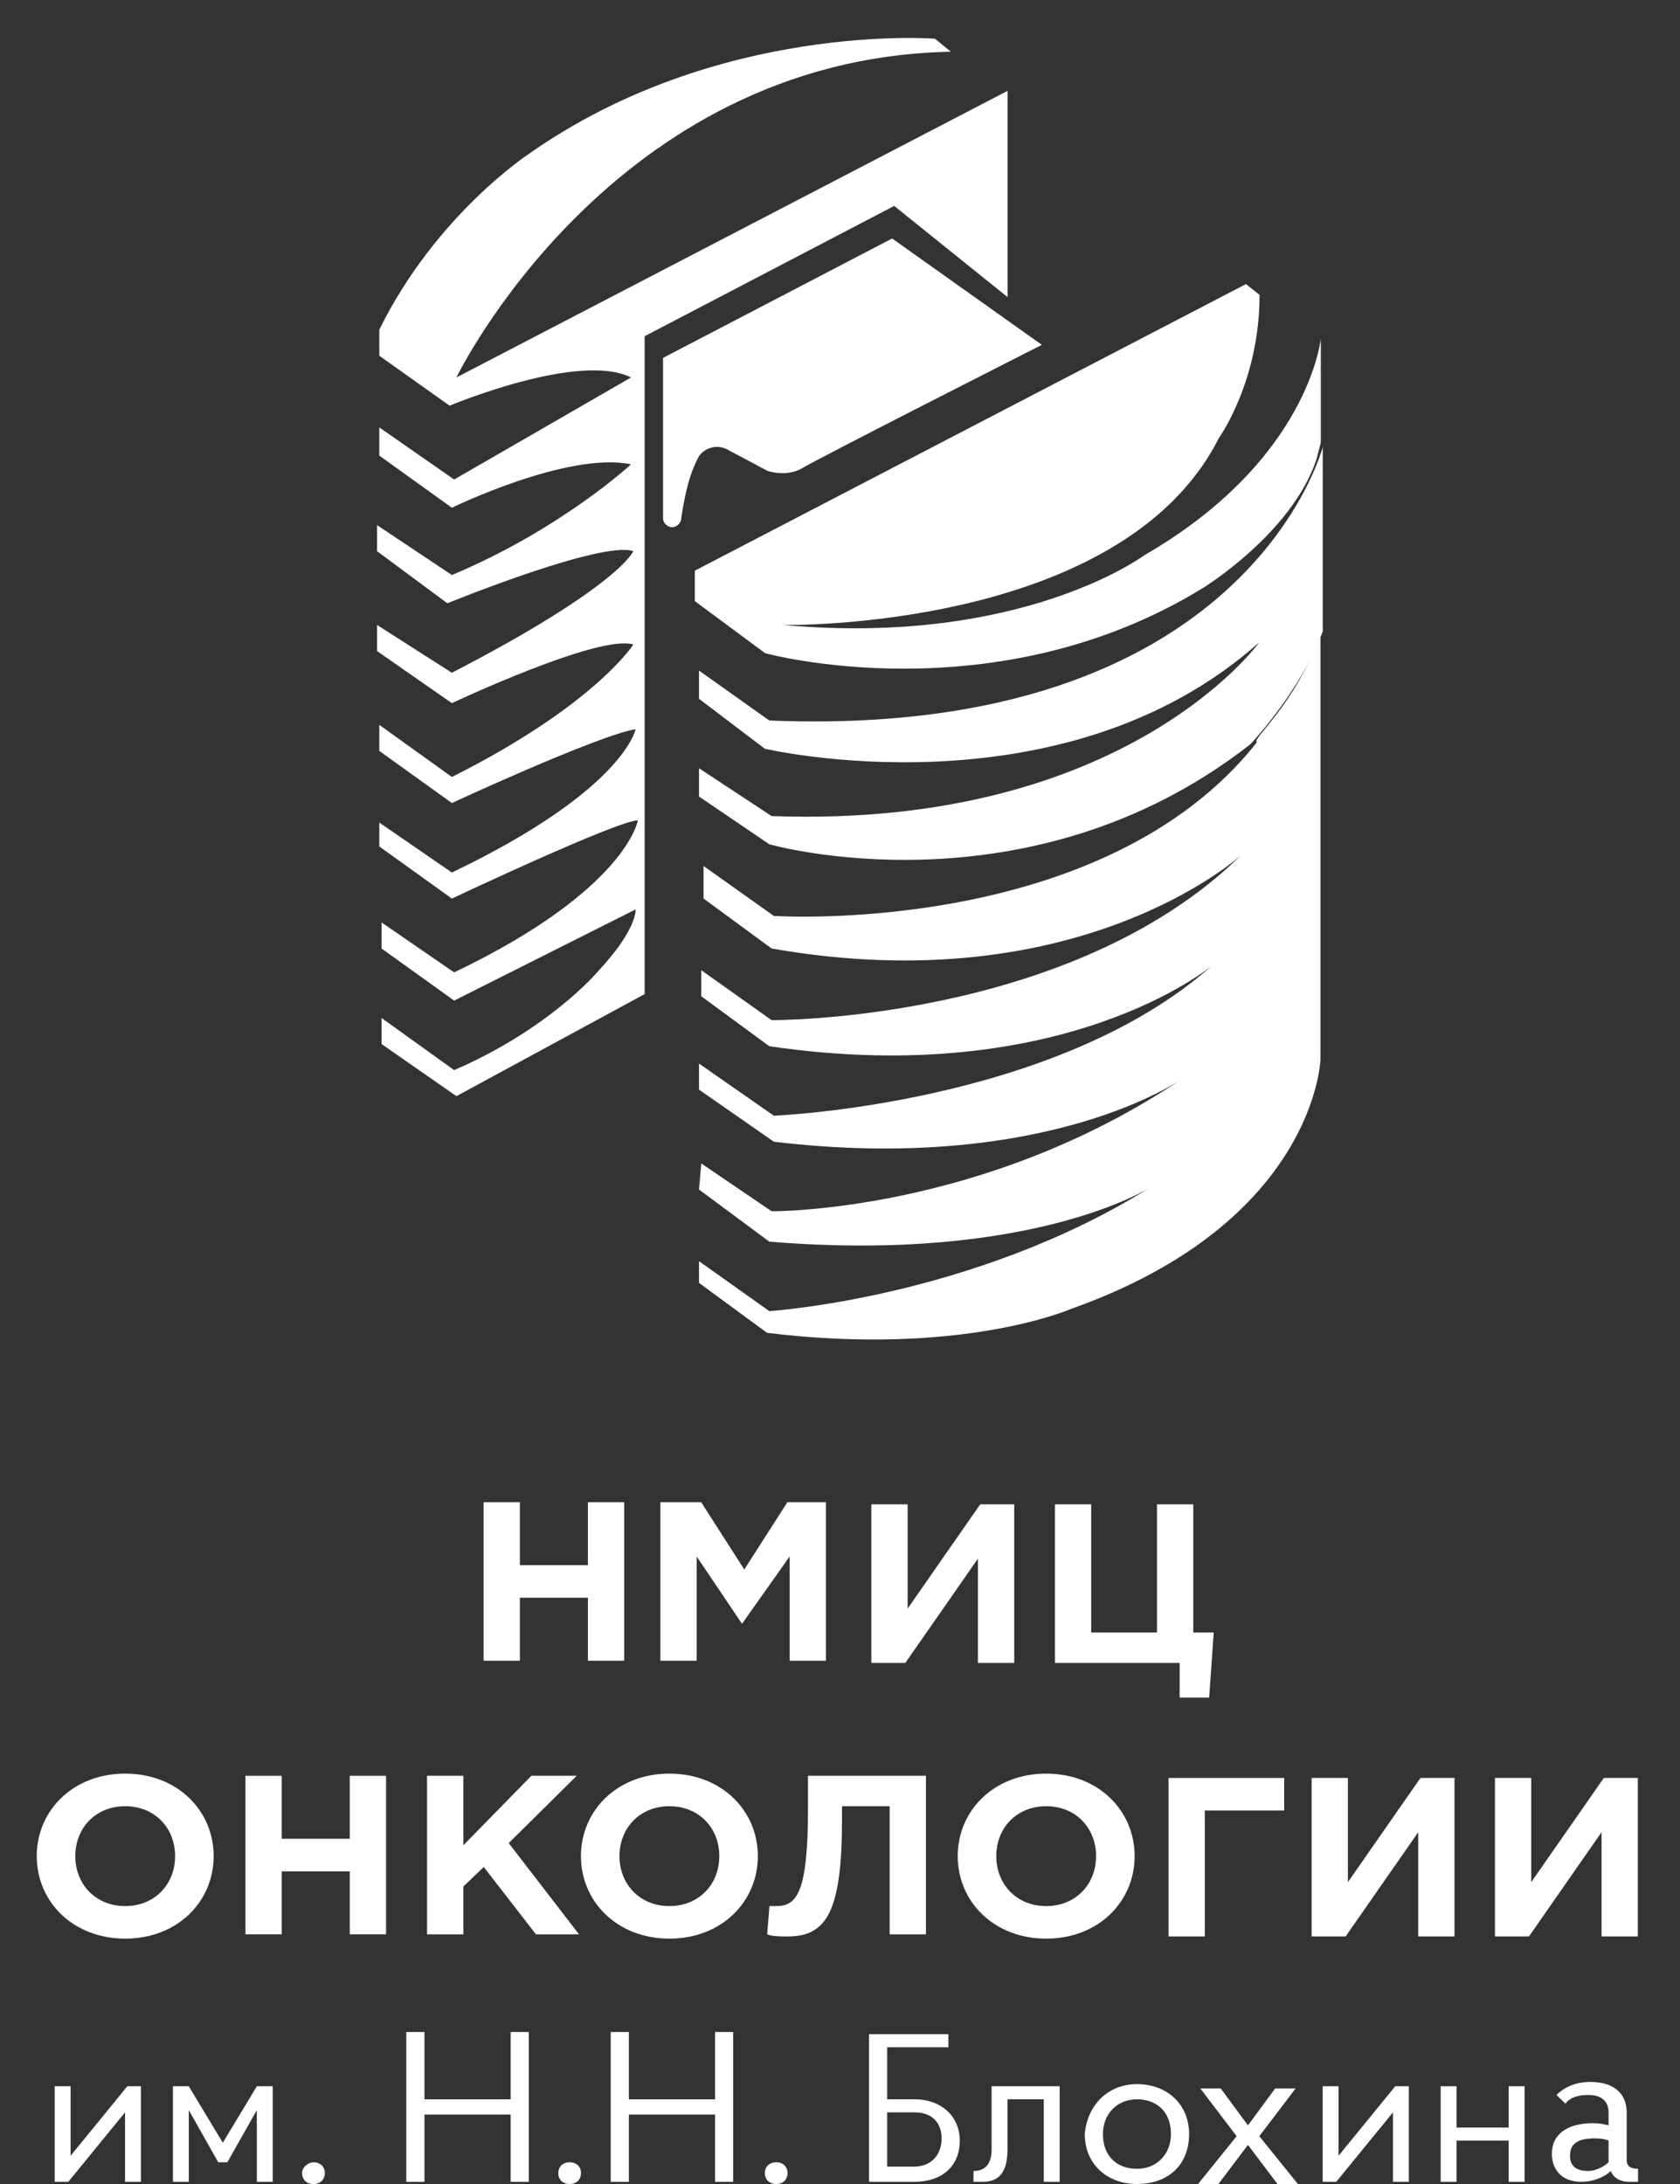
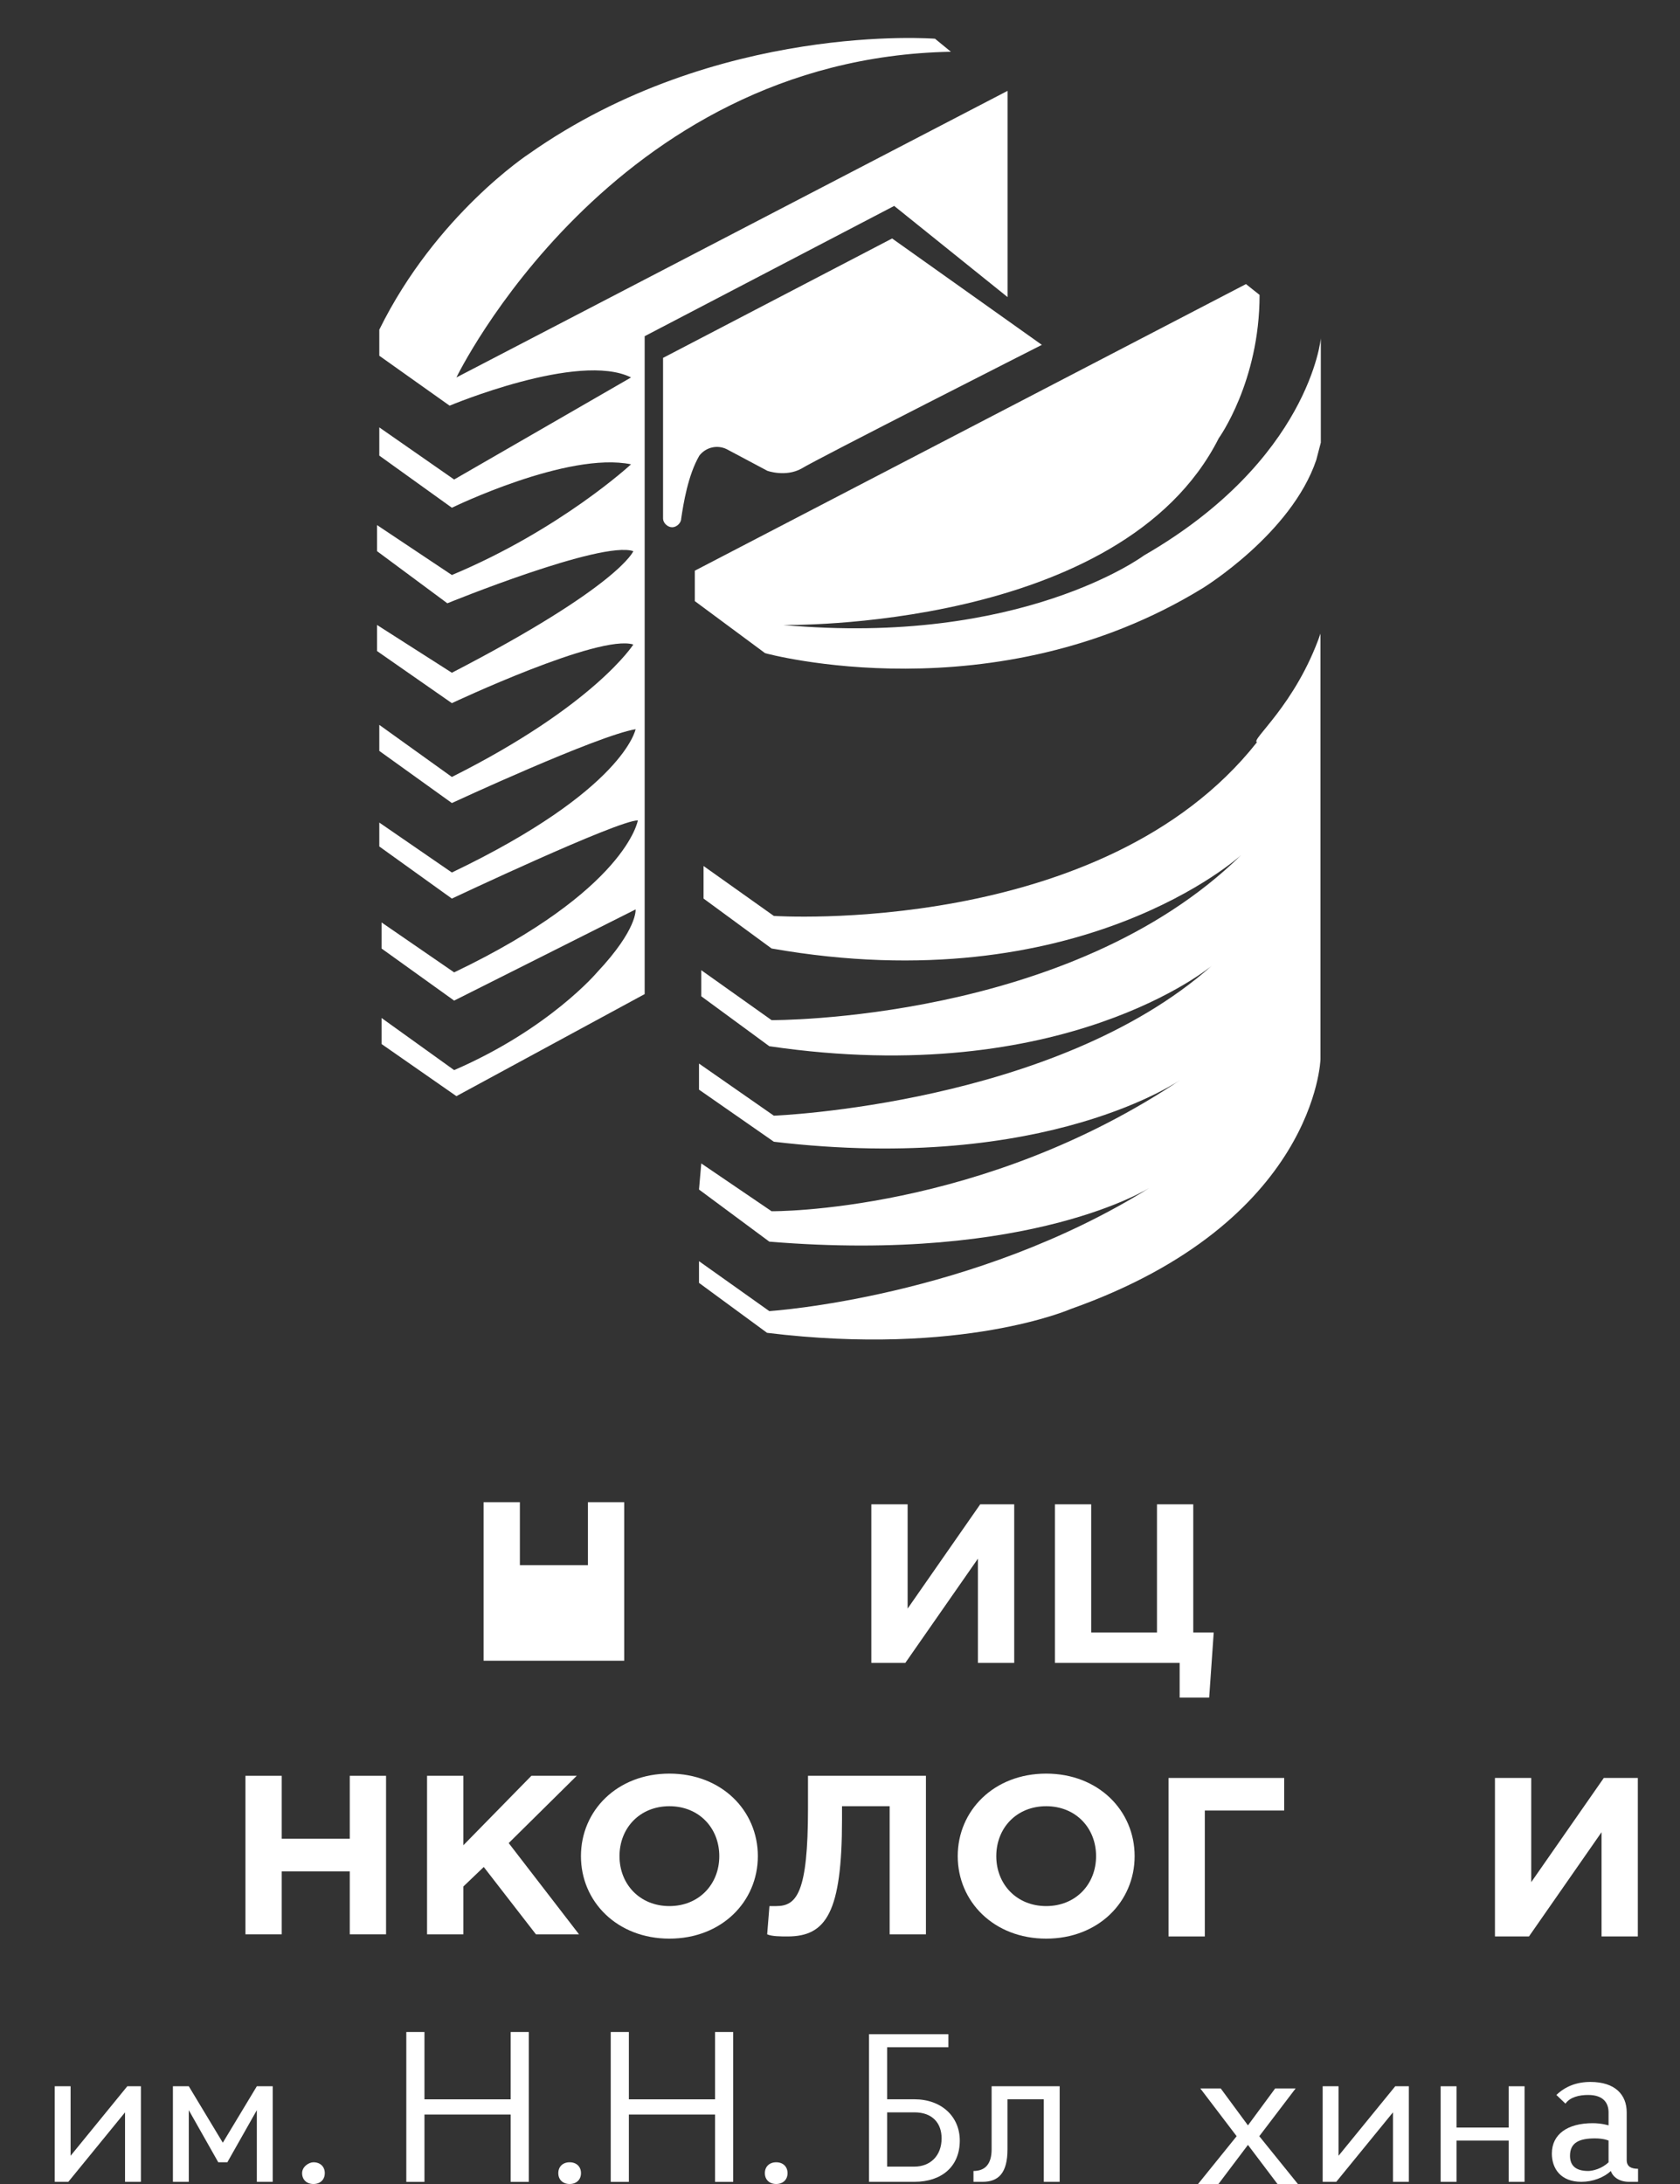
<svg xmlns="http://www.w3.org/2000/svg" width="40" height="52" viewBox="0 0 40 52" fill="none">
  <rect x="0" y="0" width="40" height="52" fill="#333333" stroke="none" />
  <path d="M15.787 8.521V12.347C15.787 12.45 15.895 12.554 16.003 12.554C16.111 12.554 16.219 12.45 16.219 12.347C16.273 11.985 16.381 11.313 16.651 10.848C16.813 10.641 17.083 10.589 17.299 10.693L18.271 11.21C18.271 11.21 18.703 11.365 19.081 11.158C19.405 10.951 24.806 8.211 24.806 8.211L21.241 5.678L15.787 8.521Z" fill="white" />
  <path d="M23.99 7.074V2.163L10.867 8.987C10.867 8.987 14.539 1.387 22.64 1.232L22.262 0.922C22.262 0.922 17.077 0.508 12.595 3.662C12.595 3.662 10.381 5.109 9.031 7.849V8.47L10.705 9.659C10.705 9.659 13.783 8.366 15.025 8.987L10.813 11.417L9.031 10.176V10.848L10.759 12.089C10.759 12.089 13.513 10.745 15.025 11.055C15.025 11.055 13.351 12.606 10.759 13.691L8.977 12.502V13.123L10.651 14.364C10.651 14.364 14.323 12.864 15.079 13.123C15.079 13.123 14.755 13.95 10.759 16.018L8.977 14.88V15.501L10.759 16.742C10.759 16.742 14.269 15.087 15.079 15.346C15.079 15.346 14.161 16.793 10.759 18.499L9.031 17.259V17.879L10.759 19.12C10.759 19.12 14.215 17.517 15.133 17.362C15.133 17.362 14.863 18.81 10.759 20.774L9.031 19.585V20.154L10.759 21.395C10.759 21.395 14.701 19.533 15.187 19.533C15.187 19.533 14.917 21.188 10.813 23.152L9.085 21.963V22.584L10.813 23.824L15.133 21.653C15.133 21.653 15.187 22.118 14.215 23.152C14.215 23.152 13.081 24.496 10.813 25.479L9.085 24.238V24.858L10.867 26.099L15.349 23.669V8.005L21.29 4.903L23.99 7.074Z" fill="white" />
  <path d="M29.666 6.764L16.543 13.588V14.312L18.217 15.552C18.217 15.552 23.672 17.052 28.64 14.001C28.64 14.001 30.746 12.709 31.34 10.951L31.448 10.538V8.056C31.448 8.056 31.178 10.951 27.236 13.226C27.236 13.226 24.32 15.397 18.649 14.88C18.649 14.88 26.696 15.035 29.018 10.434C29.018 10.434 29.99 9.09 29.99 7.022L29.666 6.764Z" fill="white" />
-   <path d="M31.494 10.641C31.494 10.641 29.712 17.62 18.317 17.155L16.643 15.966V16.638L18.209 17.827C18.209 17.827 25.283 19.482 29.982 15.294C29.982 15.294 26.795 19.74 18.371 19.43L16.643 18.292V18.965L18.317 20.102C18.317 20.102 24.473 21.86 29.766 17.724C29.766 17.724 30.954 16.483 31.494 15.035V10.641Z" fill="white" />
  <path d="M31.44 15.087V25.22C31.44 25.22 31.332 29.097 25.499 31.165C25.499 31.165 22.907 32.303 18.263 31.734L16.643 30.545V30.028L18.317 31.217C18.317 31.217 23.177 30.907 27.389 28.27C27.389 28.27 24.581 30.08 18.317 29.563L16.643 28.322L16.697 27.701L18.371 28.839C18.371 28.839 23.393 28.891 28.145 25.685C28.145 25.685 24.959 27.96 18.425 27.184L16.643 25.944V25.323L18.425 26.564C18.425 26.564 25.121 26.306 28.848 22.997C28.848 22.997 25.337 25.944 18.317 24.91L16.697 23.721V23.1L18.371 24.289C18.371 24.289 25.499 24.341 29.55 20.36C29.55 20.36 25.715 23.876 18.371 22.583L16.751 21.394V20.619L18.425 21.808C18.425 21.808 26.255 22.325 29.928 17.672C29.766 17.62 30.846 16.793 31.44 15.087Z" fill="white" />
-   <path d="M11.514 35.767H12.378V37.266H13.998V35.767H14.862V39.541H13.998V38.041H12.378V39.541H11.514V35.767Z" fill="white" />
-   <path d="M15.777 35.767H16.695L17.721 37.369L18.747 35.767H19.665V39.541H18.801V37.059L17.667 38.662L16.587 37.059V39.541H15.723V35.767H15.777Z" fill="white" />
+   <path d="M11.514 35.767H12.378V37.266H13.998V35.767H14.862V39.541H13.998H12.378V39.541H11.514V35.767Z" fill="white" />
  <path d="M24.148 39.592H23.284V37.111L21.556 39.592H20.746V35.818H21.61V38.3L23.338 35.818H24.148V39.592Z" fill="white" />
  <path d="M28.033 39.592H25.117V35.818H25.981V38.869H27.547V35.818H28.411V38.869H28.898L28.79 40.419H28.087V39.592H28.033Z" fill="white" />
-   <path d="M0.875 44.194C0.875 43.108 1.739 42.229 2.981 42.229C4.223 42.229 5.087 43.108 5.087 44.194C5.087 45.279 4.223 46.158 2.981 46.158C1.739 46.158 0.875 45.279 0.875 44.194ZM4.169 44.194C4.169 43.521 3.683 43.005 2.981 43.005C2.279 43.005 1.793 43.521 1.793 44.194C1.793 44.865 2.279 45.383 2.981 45.383C3.683 45.383 4.169 44.865 4.169 44.194Z" fill="white" />
  <path d="M5.844 42.281H6.708V43.78H8.328V42.281H9.192V46.055H8.328V44.556H6.708V46.055H5.844V42.281Z" fill="white" />
  <path d="M10.168 42.281H11.032V43.935L12.652 42.281H13.732L12.112 43.883L13.786 46.055H12.76L11.518 44.452L11.032 44.917V46.055H10.168V42.281Z" fill="white" />
  <path d="M13.832 44.194C13.832 43.108 14.696 42.229 15.938 42.229C17.18 42.229 18.044 43.108 18.044 44.194C18.044 45.279 17.18 46.158 15.938 46.158C14.696 46.158 13.832 45.279 13.832 44.194ZM17.126 44.194C17.126 43.521 16.64 43.005 15.938 43.005C15.236 43.005 14.75 43.521 14.75 44.194C14.75 44.865 15.236 45.383 15.938 45.383C16.64 45.383 17.126 44.865 17.126 44.194Z" fill="white" />
  <path d="M22.046 42.281V46.055H21.182V43.005H20.048V43.315C20.048 45.538 19.67 46.106 18.752 46.106C18.59 46.106 18.374 46.106 18.266 46.055L18.32 45.383C18.374 45.383 18.374 45.383 18.482 45.383C18.968 45.383 19.238 45.072 19.238 43.056V42.281H22.046Z" fill="white" />
  <path d="M22.803 44.194C22.803 43.108 23.667 42.229 24.909 42.229C26.151 42.229 27.015 43.108 27.015 44.194C27.015 45.279 26.151 46.158 24.909 46.158C23.667 46.158 22.803 45.279 22.803 44.194ZM26.097 44.194C26.097 43.521 25.611 43.005 24.909 43.005C24.207 43.005 23.721 43.521 23.721 44.194C23.721 44.865 24.207 45.383 24.909 45.383C25.611 45.383 26.097 44.865 26.097 44.194Z" fill="white" />
  <path d="M28.686 46.106H27.822V42.332H30.576V43.108H28.686V46.106Z" fill="white" />
-   <path d="M34.631 46.106H33.767V43.624L32.039 46.106H31.229V42.332H32.093V44.813L33.821 42.332H34.631V46.106Z" fill="white" />
  <path d="M38.942 46.106H38.132V43.624L36.404 46.106H35.594V42.332H36.458V44.813L38.186 42.332H38.996V46.106H38.942Z" fill="white" />
  <path d="M1.681 51.328L3.031 49.673H3.355V51.948H2.977V50.294L1.627 51.948H1.303V49.673H1.681V51.328Z" fill="white" />
  <path d="M4.117 49.673H4.495L5.305 51.017L6.115 49.673H6.493V51.948H6.115V50.242L5.413 51.483H5.197L4.495 50.242V51.948H4.117V49.673Z" fill="white" />
  <path d="M7.463 51.483C7.625 51.483 7.733 51.586 7.733 51.741C7.733 51.897 7.625 52 7.463 52C7.301 52 7.193 51.897 7.193 51.741C7.193 51.586 7.355 51.483 7.463 51.483Z" fill="white" />
  <path d="M10.106 49.984H12.158V48.381H12.59V51.949H12.158V50.346H10.106V51.949H9.674V48.381H10.106V49.984Z" fill="white" />
  <path d="M13.563 51.483C13.725 51.483 13.833 51.586 13.833 51.741C13.833 51.897 13.725 52 13.563 52C13.401 52 13.293 51.897 13.293 51.741C13.293 51.586 13.401 51.483 13.563 51.483Z" fill="white" />
  <path d="M14.973 49.984H17.025V48.381H17.457V51.949H17.025V50.346H14.973V51.949H14.541V48.381H14.973V49.984Z" fill="white" />
  <path d="M18.481 51.483C18.643 51.483 18.751 51.586 18.751 51.741C18.751 51.897 18.643 52 18.481 52C18.319 52 18.211 51.897 18.211 51.741C18.211 51.586 18.319 51.483 18.481 51.483Z" fill="white" />
  <path d="M20.691 48.433H22.581V48.743H21.123V49.983H21.771C22.419 49.983 22.852 50.397 22.852 50.966C22.852 51.586 22.419 51.948 21.771 51.948H20.691V48.433ZM21.771 50.294H21.123V51.586H21.771C22.149 51.586 22.419 51.328 22.419 50.914C22.419 50.552 22.203 50.294 21.771 50.294Z" fill="white" />
  <path d="M23.178 51.69C23.448 51.69 23.61 51.534 23.61 51.172V49.673H25.23V51.948H24.852V49.983H23.988V51.172C23.988 51.741 23.772 51.948 23.394 51.948C23.34 51.948 23.232 51.948 23.178 51.948V51.69Z" fill="white" />
-   <path d="M27.07 49.622C27.772 49.622 28.312 50.087 28.312 50.811C28.312 51.535 27.826 52 27.07 52C26.368 52 25.828 51.535 25.828 50.811C25.882 50.139 26.368 49.622 27.07 49.622ZM27.07 51.638C27.556 51.638 27.88 51.276 27.88 50.811C27.88 50.294 27.556 49.984 27.07 49.984C26.584 49.984 26.26 50.346 26.26 50.811C26.26 51.328 26.584 51.638 27.07 51.638Z" fill="white" />
  <path d="M29.713 51.069L29.011 52H28.525L29.444 50.862L28.579 49.725H29.065L29.713 50.604L30.361 49.725H30.848L29.983 50.862L30.902 52H30.416L29.713 51.069Z" fill="white" />
  <path d="M31.87 51.328L33.22 49.673H33.544V51.948H33.166V50.294L31.816 51.948H31.492V49.673H31.87V51.328Z" fill="white" />
  <path d="M34.679 50.656H35.921V49.673H36.299V51.948H35.921V50.966H34.679V51.948H34.301V49.673H34.679V50.656Z" fill="white" />
  <path d="M38.947 51.948C38.893 51.948 38.839 51.948 38.785 51.948C38.569 51.948 38.407 51.845 38.353 51.69C38.191 51.845 37.921 51.948 37.651 51.948C37.165 51.948 36.949 51.638 36.949 51.276C36.949 50.811 37.327 50.552 37.921 50.552C38.137 50.552 38.299 50.604 38.299 50.604V50.294C38.299 50.087 38.191 49.88 37.813 49.88C37.597 49.88 37.381 49.932 37.273 50.087L37.057 49.88C37.273 49.673 37.543 49.57 37.867 49.57C38.461 49.57 38.731 49.88 38.731 50.294V51.431C38.731 51.586 38.839 51.638 39.001 51.638V51.948H38.947ZM38.299 51.483V50.966C38.299 50.966 38.191 50.914 37.975 50.914C37.597 50.914 37.381 51.018 37.381 51.328C37.381 51.535 37.489 51.69 37.813 51.69C37.921 51.69 38.137 51.638 38.299 51.483Z" fill="white" />
</svg>